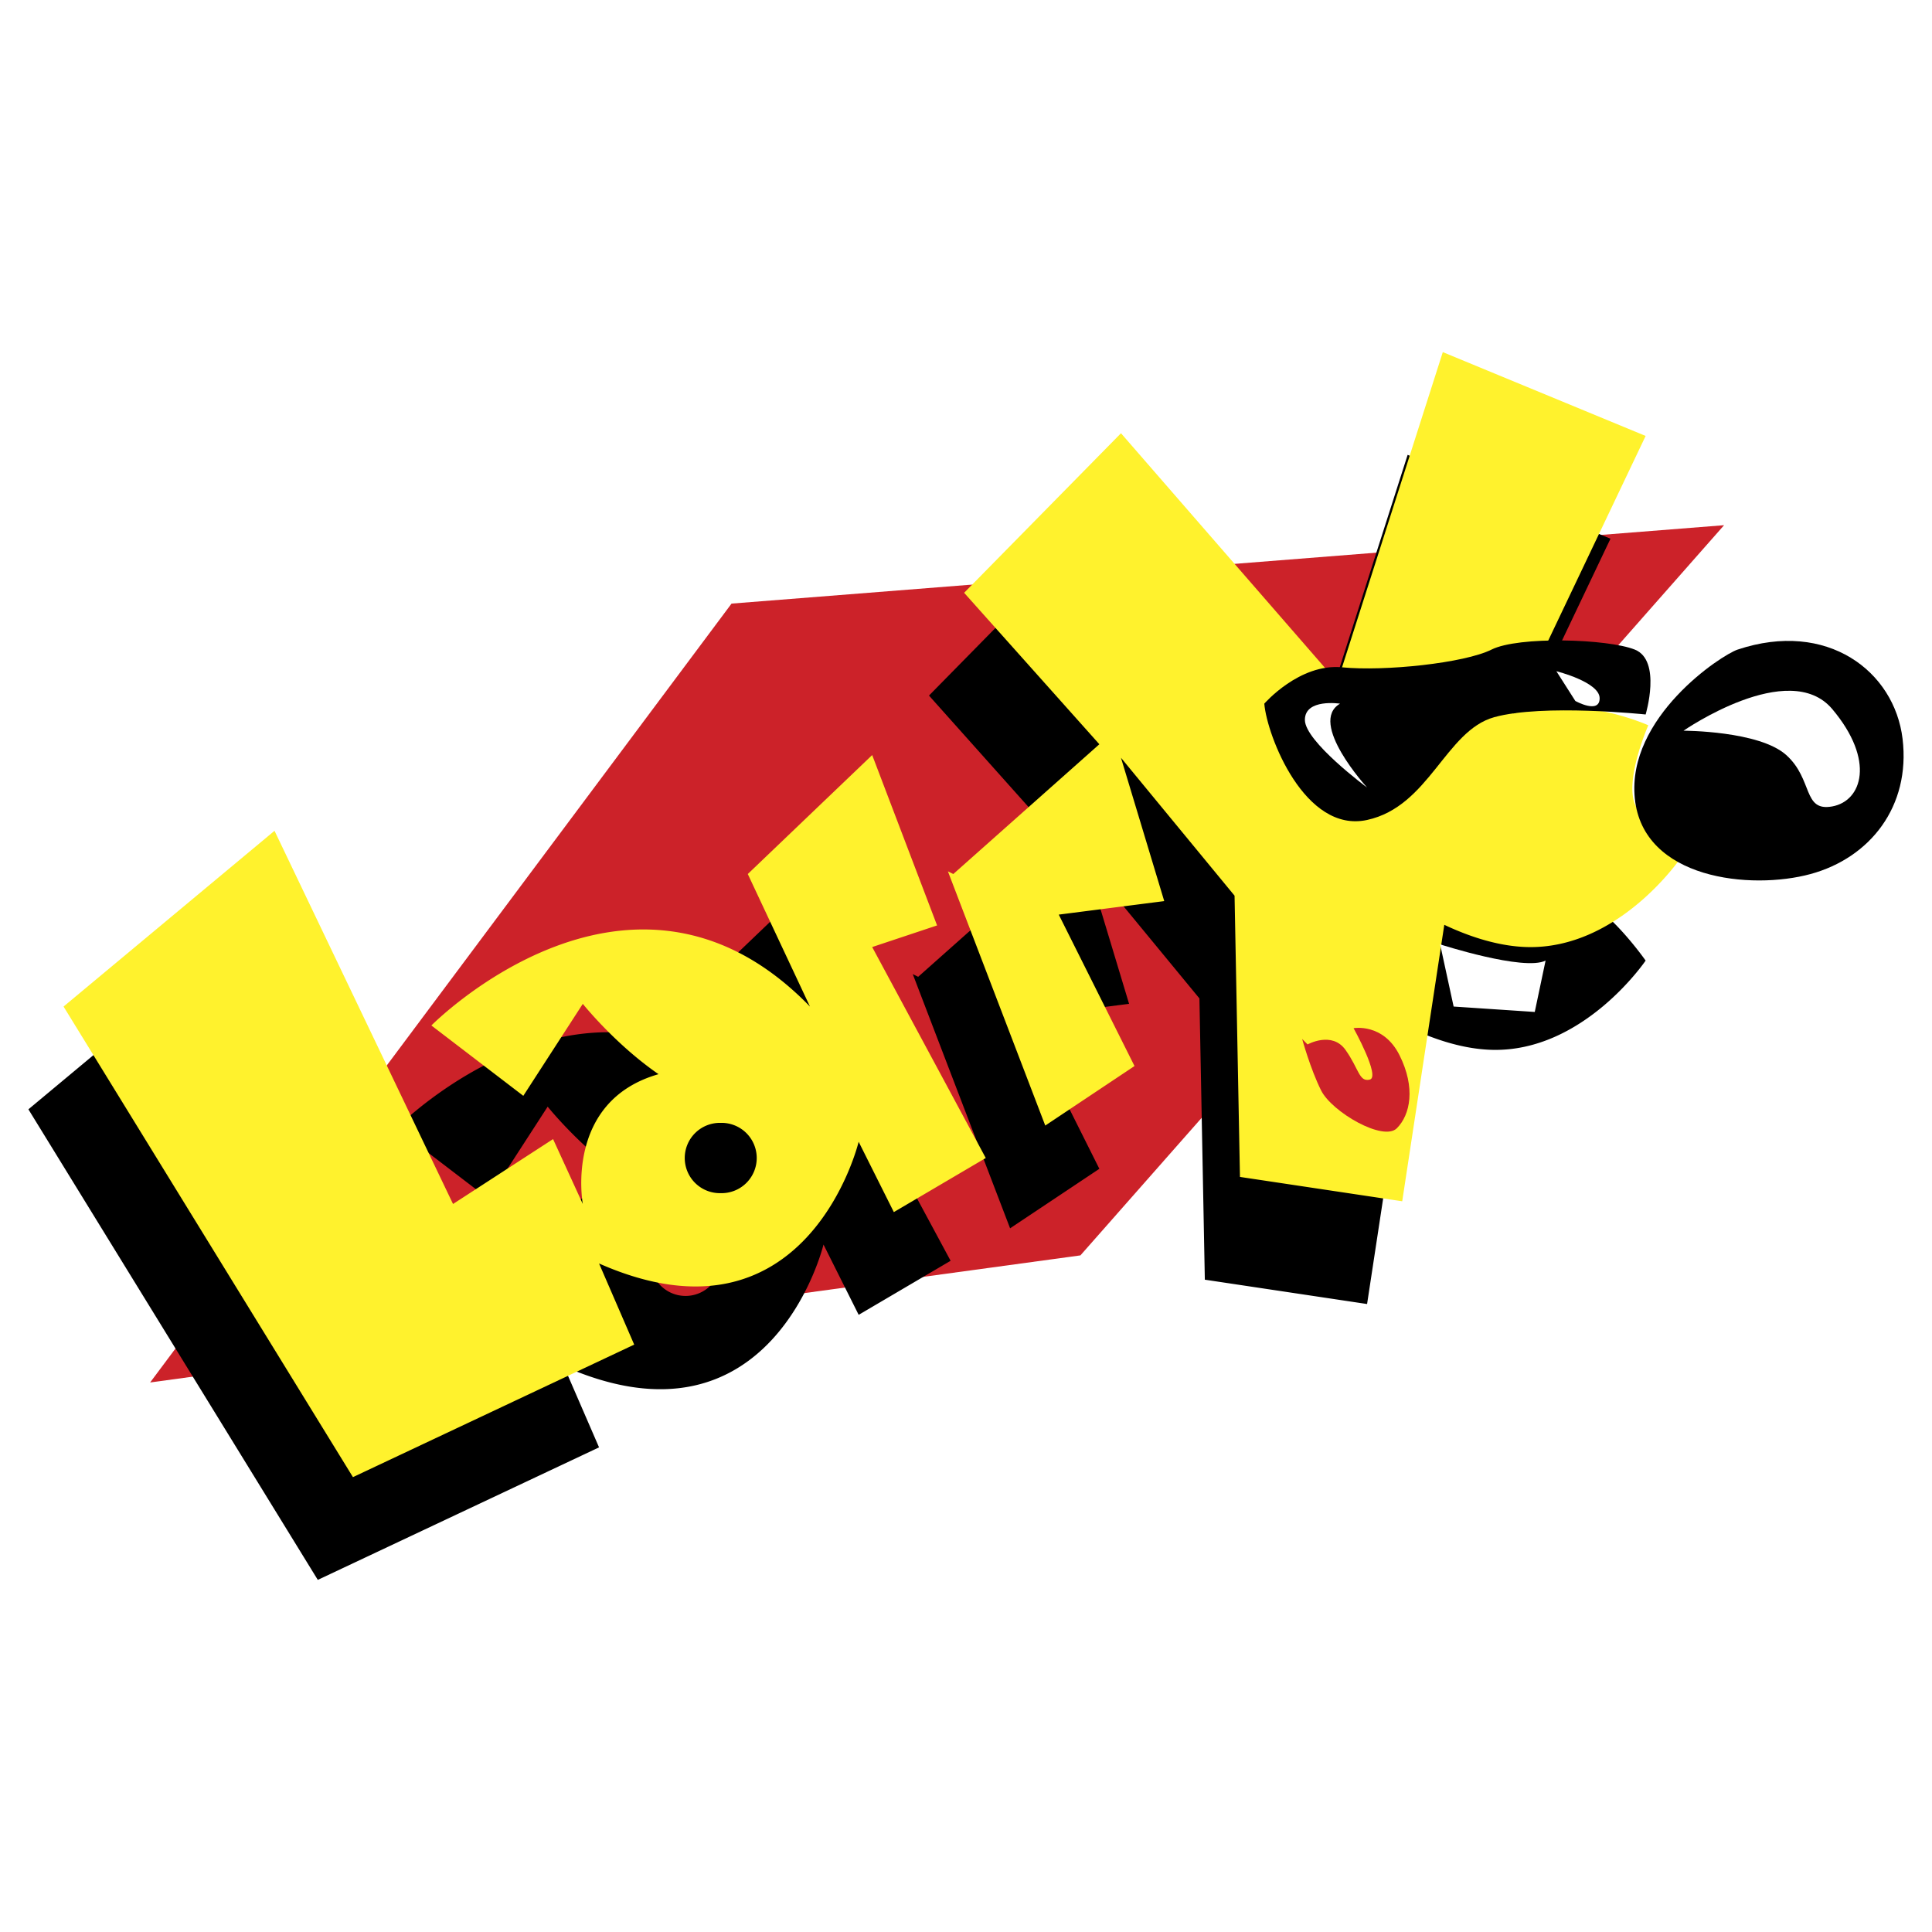
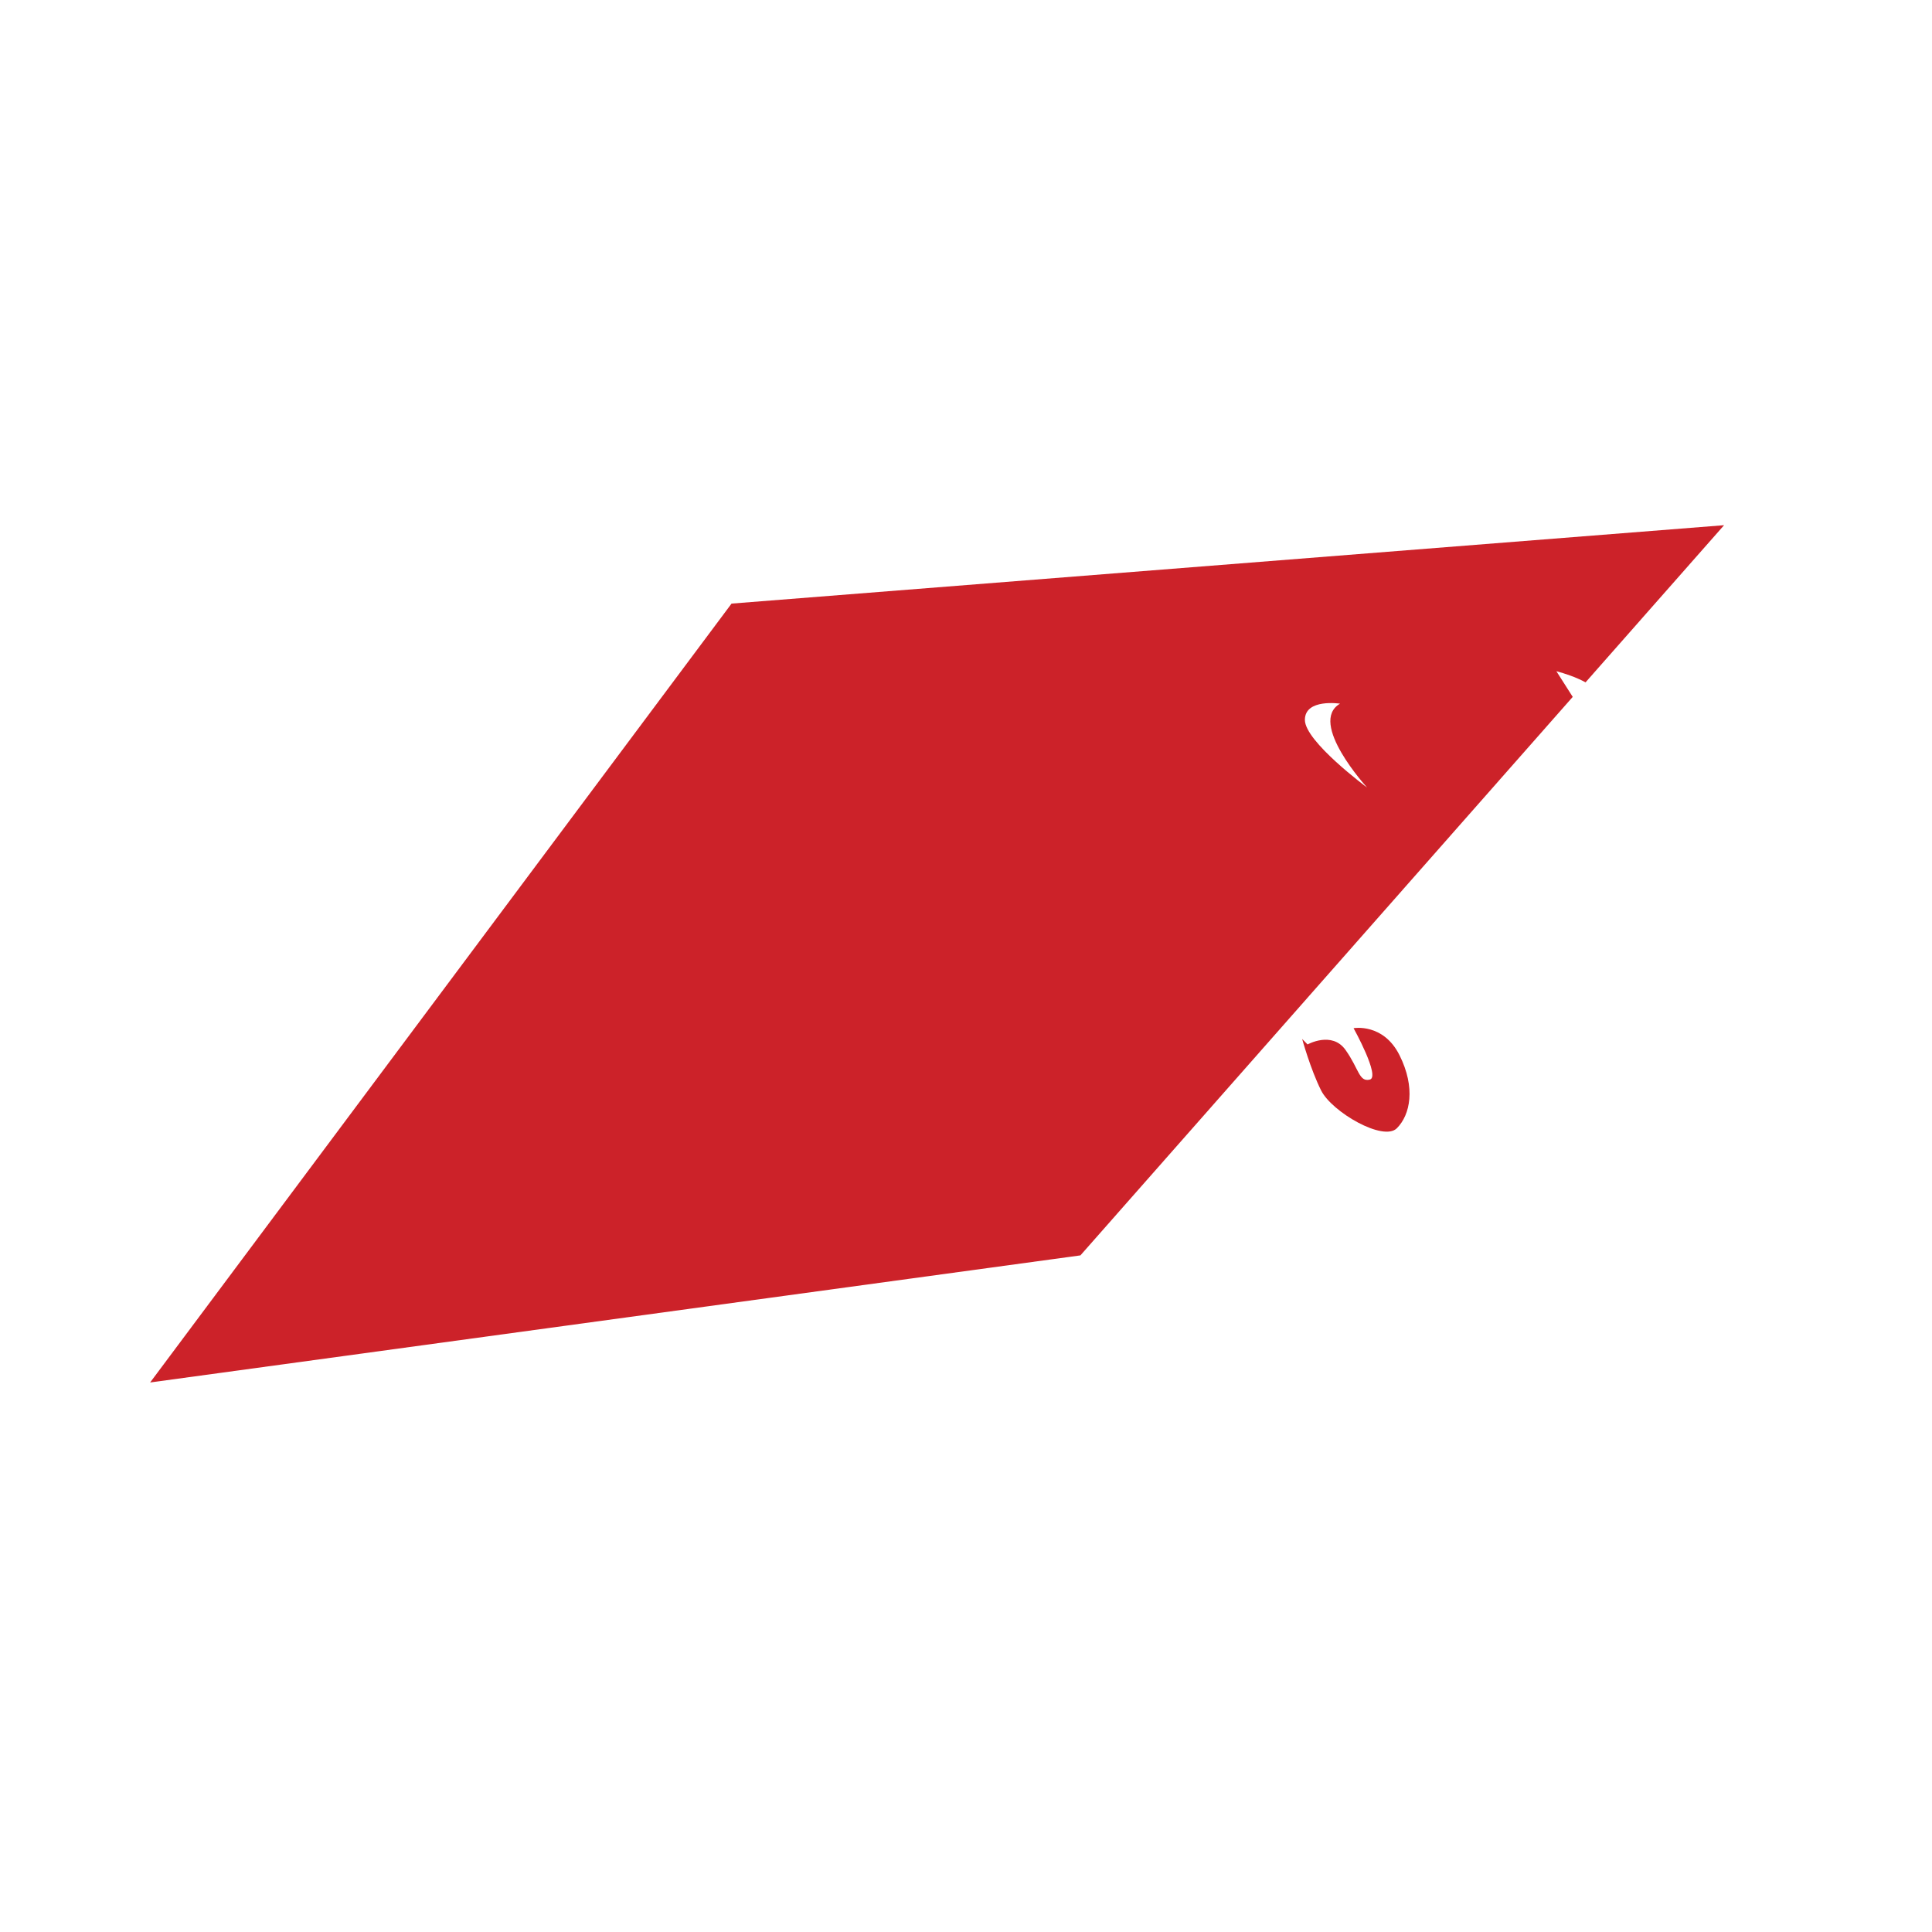
<svg xmlns="http://www.w3.org/2000/svg" width="2500" height="2500" viewBox="0 0 192.756 192.756">
  <g fill-rule="evenodd" clip-rule="evenodd">
-     <path fill="#fff" d="M0 0h192.756v192.756H0V0z" />
    <path fill="#cc2229" d="M172.012 52.399l-99.026 7.822-58.008 77.709 92.815-12.68 64.219-72.851z" />
-     <path d="M89.986 102.582L83.51 85.585 71.099 97.457l6.205 13.221c-17.807-18.348-37.774 1.891-37.774 1.891l9.175 7.014 5.936-9.172s3.238 4.045 7.556 7.012c-9.446 2.699-7.556 12.953-7.556 12.953l-2.97-6.475-9.981 6.475-17.81-37.237-21.046 17.539 28.873 46.947 28.06-13.221-3.509-8.094c20.777 9.172 25.903-12.141 25.903-12.141l3.509 7.012 9.173-5.393-11.333-21.046 6.476-2.16zm-21.587 26.713c-1.939 0-3.506-1.568-3.506-3.506a3.507 3.507 0 1 1 7.015 0 3.507 3.507 0 0 1-3.509 3.506zM160.141 91.251c-.701-.612-.859-1.732-.762-2.97.211-2.581 1.568-5.665 1.568-5.665s-5.936-2.697-11.873-1.619a9.298 9.298 0 0 0-1.58.451l13.184-27.702-20.238-8.366-10.051 31.451-.469 1.467-21.586-24.822-15.649 15.92 13.491 15.108-14.57 12.952-.54-.27 9.711 25.363 8.906-5.938-7.557-15.111 10.523-1.348-4.316-14.301 11.334 13.762.539 28.061 16.188 2.428 4.199-27.578c2.797 1.318 5.596 2.141 8.213 2.217 9.176.27 15.379-8.904 15.379-8.904s-1.888-2.698-4.044-4.586z" />
-     <path d="M93.493 92.33l-6.475-16.998-12.411 11.87 6.204 13.222c-17.808-18.345-37.773 1.889-37.773 1.889l9.173 7.018 5.935-9.176s3.241 4.049 7.557 7.016c-9.444 2.699-7.557 12.951-7.557 12.951l-2.967-6.475-9.98 6.475-17.81-37.233-21.048 17.535 28.872 46.949 28.061-13.221-3.506-8.094c20.775 9.174 25.9-12.143 25.9-12.143l3.511 7.016 9.171-5.396-11.332-21.048 6.475-2.157zm-21.585 26.711a3.507 3.507 0 1 1 0-7.012 3.507 3.507 0 1 1 0 7.012zM163.646 80.999c-.697-.612-.859-1.733-.758-2.968.207-2.581 1.564-5.669 1.564-5.669s-5.932-2.697-11.869-1.617a9.53 9.53 0 0 0-1.584.451l13.186-27.702-20.236-8.363-10.053 31.449-.471 1.467-21.584-24.823-15.65 15.919 13.492 15.111-14.572 12.948-.539-.269 9.714 25.364 8.904-5.938-7.557-15.108 10.523-1.348-4.316-14.301 11.332 13.76.539 28.06 16.189 2.43 4.197-27.583c2.801 1.321 5.598 2.141 8.215 2.218 9.174.271 15.379-8.902 15.379-8.902s-1.884-2.697-4.045-4.586z" fill="#fff22d" />
-     <path d="M173.361 64.81c8.938-2.982 15.648 2.158 16.459 8.902.809 6.745-3.24 11.871-9.174 13.489-5.938 1.621-16.732.541-17.541-7.552-.81-8.094 8.637-14.3 10.256-14.839z" />
    <path d="M167.965 72.903s10.521-7.284 14.84-2.158 2.967 9.171 0 9.712c-2.969.541-1.889-2.697-4.59-5.126-2.697-2.428-10.25-2.428-10.25-2.428zM143.682 94.219s8.363 2.699 10.521 1.619l-1.08 5.125-8.094-.539-1.347-6.205z" fill="#fff" />
    <path d="M130.457 104.203s2.43-1.352 3.779.539c1.35 1.889 1.35 3.238 2.43 2.969 1.078-.271-1.619-5.129-1.619-5.129s2.965-.541 4.584 2.699c1.619 3.238 1.08 5.938-.268 7.287-1.35 1.348-6.477-1.619-7.557-3.779-1.078-2.158-1.887-5.129-1.887-5.129l.538.543z" fill="#cc2229" />
-     <path d="M126.139 70.204c.273 3.238 4.051 12.955 10.256 11.604 6.207-1.351 7.826-8.905 12.68-10.253 4.857-1.351 15.111-.271 15.111-.271s1.619-5.394-1.08-6.474c-2.697-1.08-11.6-1.351-14.299 0-2.699 1.349-10.664 2.188-14.91 1.769-4.247-.42-7.758 3.625-7.758 3.625z" />
    <path d="M133.695 70.204s-3.506-.539-3.506 1.619c0 2.161 6.205 6.747 6.205 6.747s-5.937-6.479-2.699-8.366zM155.281 66.968s4.316 1.08 4.316 2.697c0 1.619-2.426.27-2.426.27l-1.89-2.967z" fill="#fff" />
  </g>
</svg>